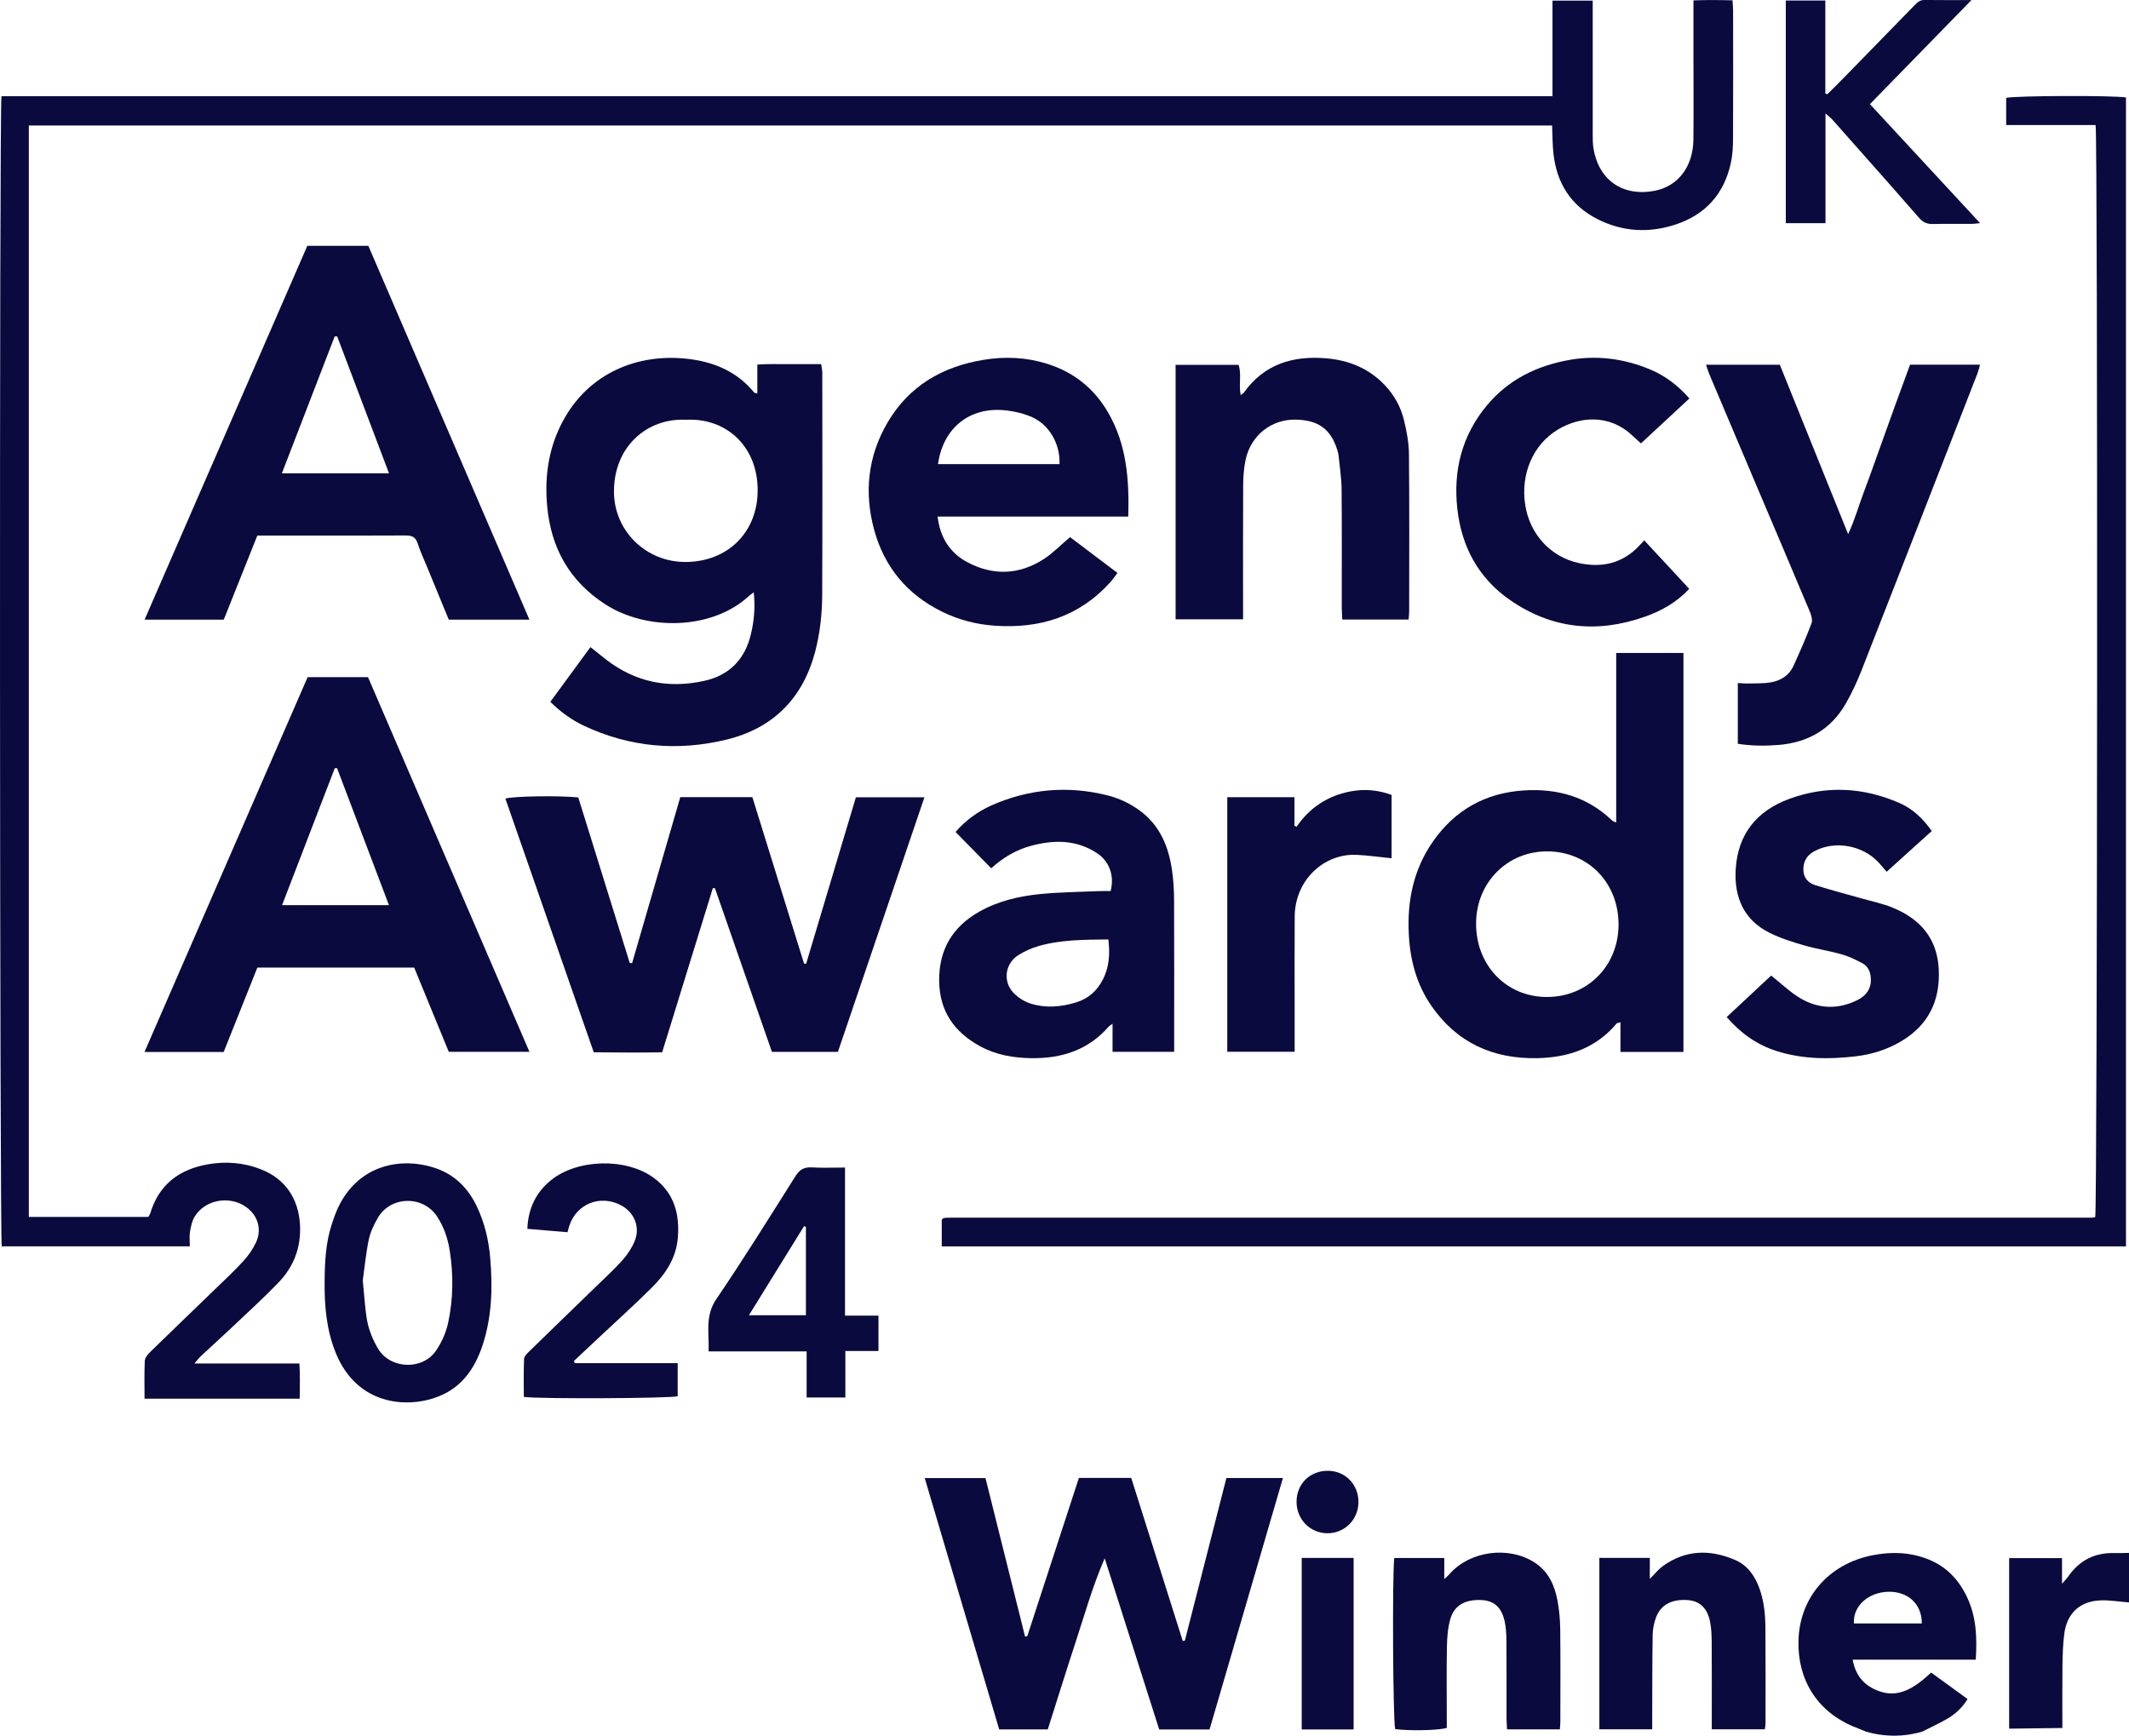
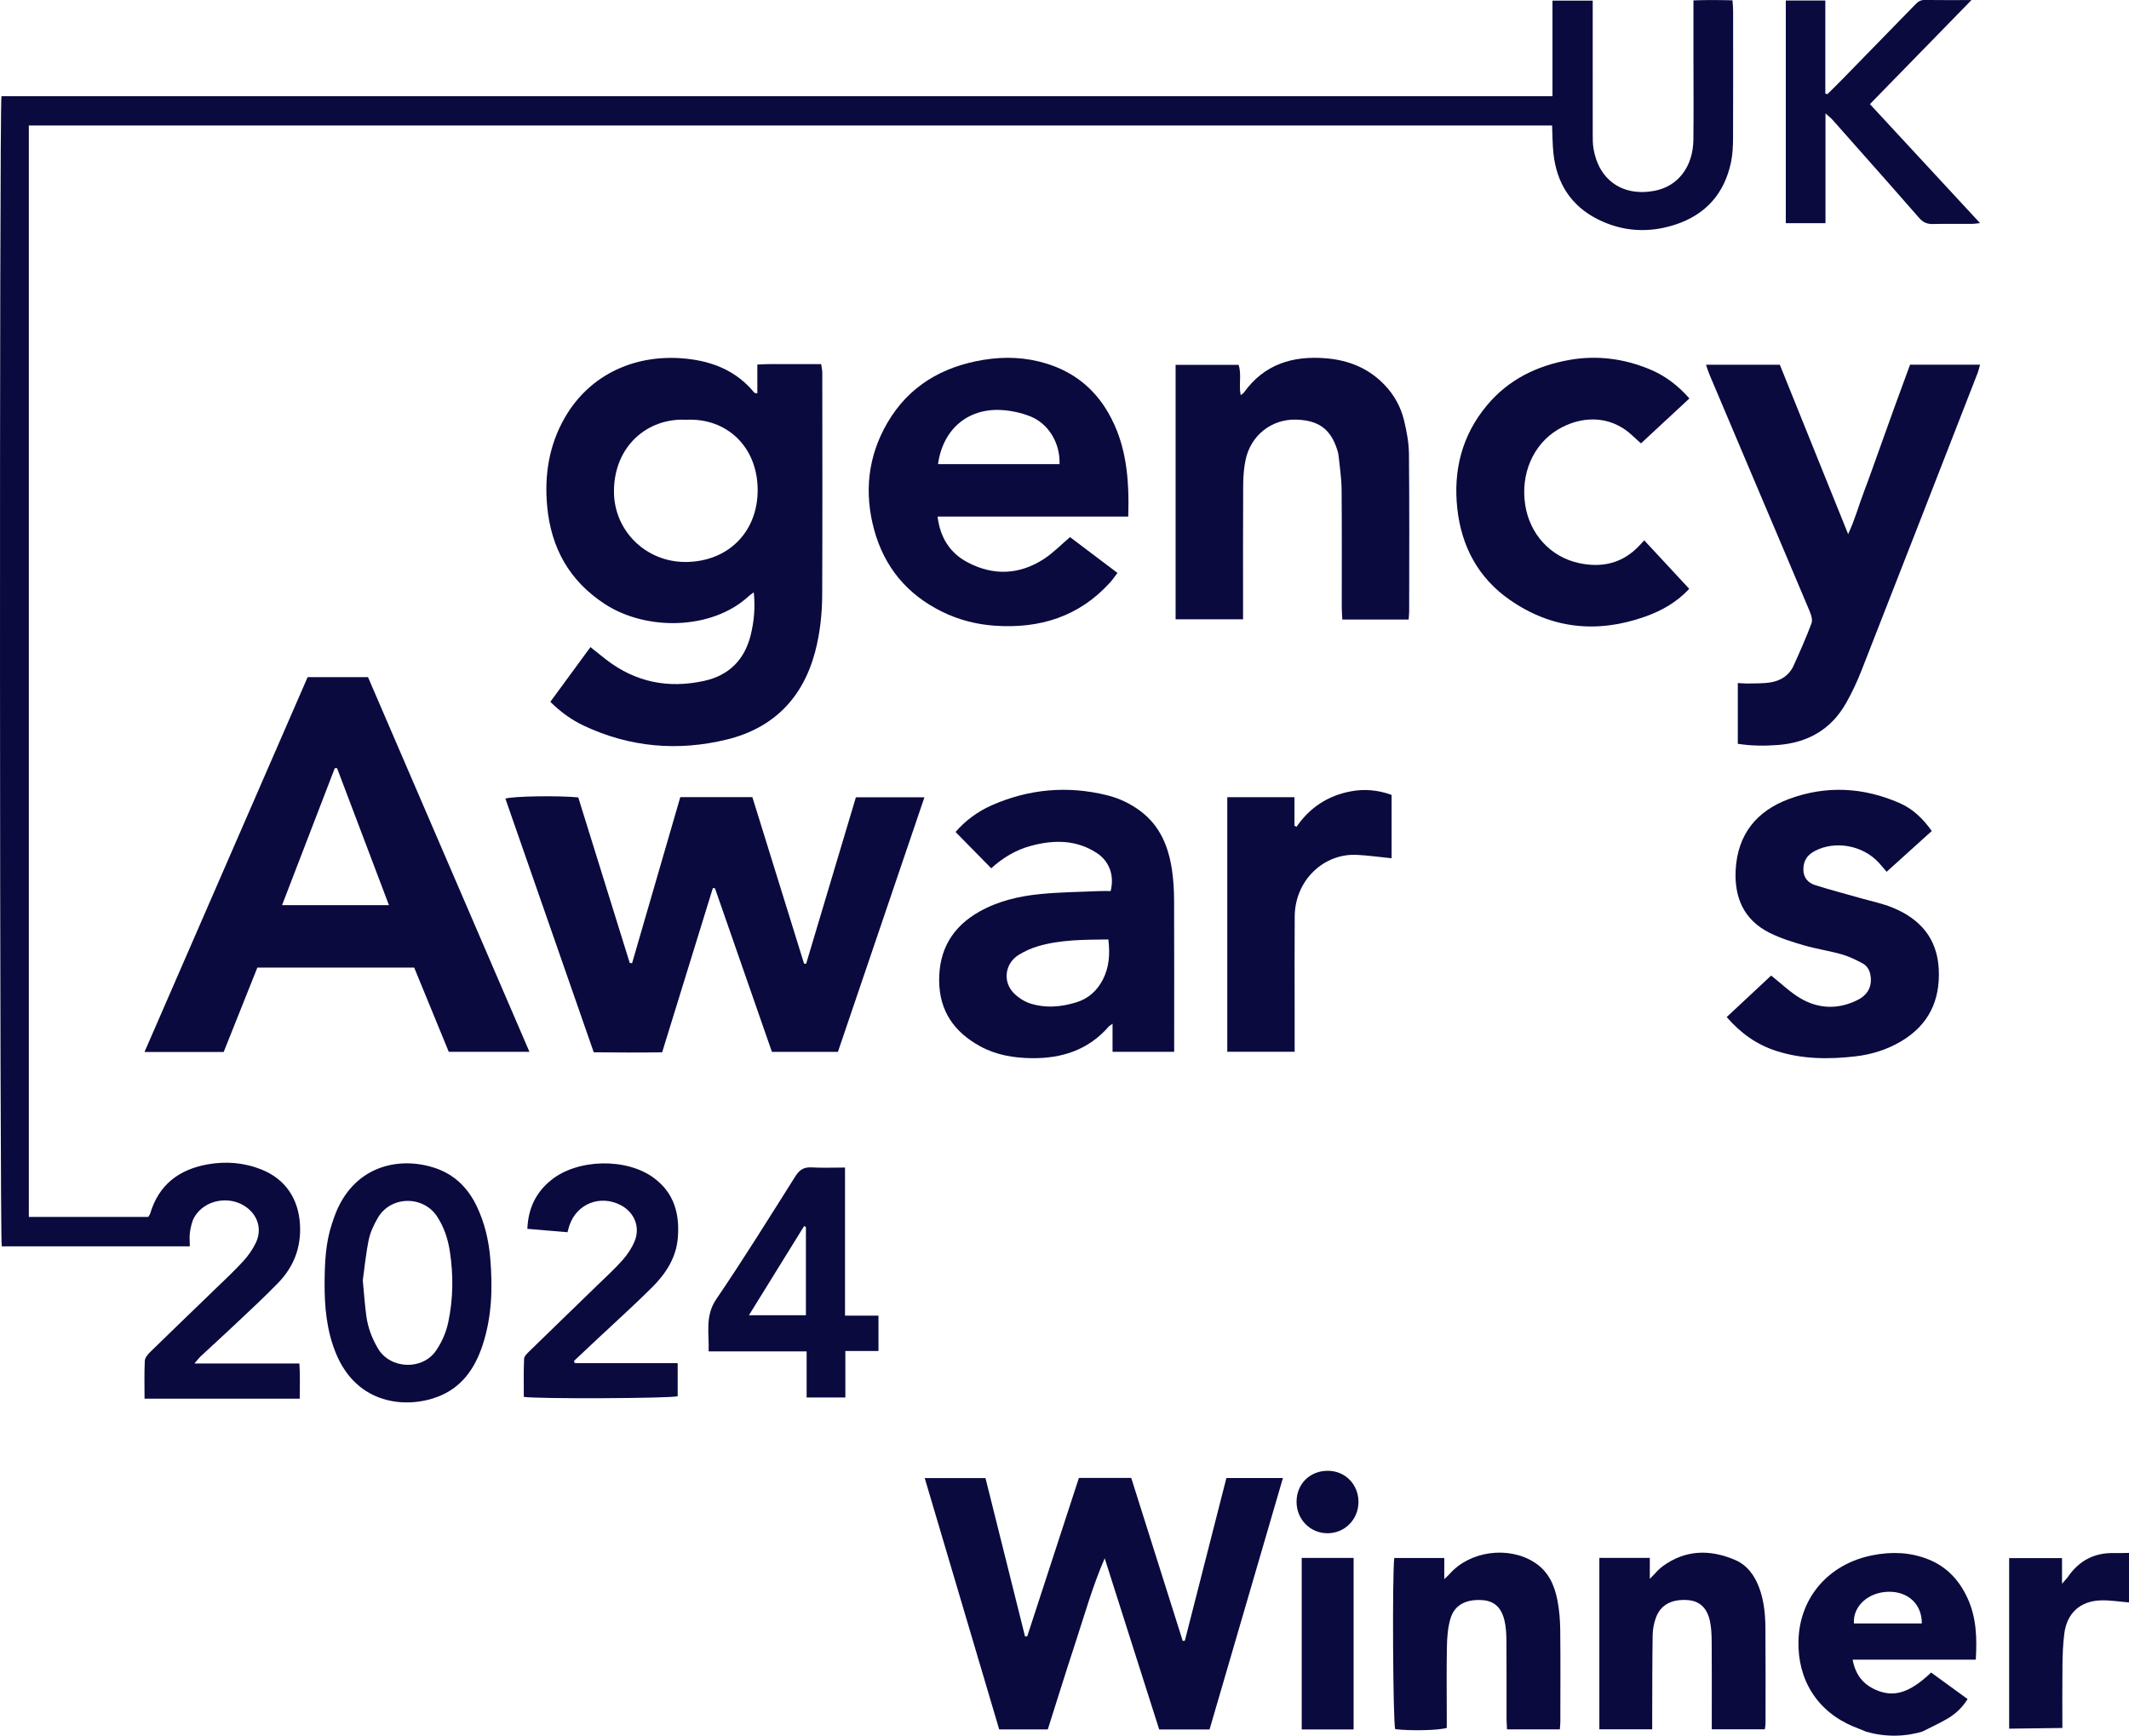
<svg xmlns="http://www.w3.org/2000/svg" viewBox="0 0 987.03 804.87" data-name="Layer 2" id="Layer_2">
  <defs>
    <style>
      .cls-1 {
        fill: #0a0a3f;
        stroke-width: 0px;
      }
    </style>
  </defs>
  <g data-name="Layer 1" id="Layer_1-2">
    <g>
      <path d="m865.15,803.01c-1.99-.81-3.99-1.59-5.97-2.42-16.69-7-25.84-21.62-25.39-39.71.49-19.93,13.81-35.58,34.2-39.65,8.83-1.76,17.53-1.51,25.99,1.87,8.66,3.46,14.46,9.8,18.26,18.16,4.05,8.9,4.35,18.28,3.76,28.35h-57.09c1.29,7.03,4.84,11.38,10.6,13.95,8.45,3.77,15.78,1.53,25.79-7.97,5.47,3.98,11.04,8.04,16.9,12.3-2.51,4.08-5.77,7.05-9.64,9.27-3.71,2.13-7.62,3.91-11.44,5.85-3.02.88-7.15,1.76-12.08,1.85-5.8.11-10.58-.89-13.89-1.85Zm25.83-50.19c.04-9.01-6.45-14.9-15.57-14.68-9.3.23-16.45,6.71-15.91,14.68h31.49Z" class="cls-1" />
      <path d="m931.47,801.62v-79.08h24.51v11.87c1.47-1.7,2.25-2.47,2.86-3.35,5.15-7.4,12.17-11.09,21.23-10.86,2.32.06,4.64-.06,6.96-.09v22.97c-4.46-.34-8.94-1.13-13.37-.94-9.44.4-15.44,6.06-16.63,15.44-.6,4.77-.79,9.62-.85,14.43-.12,9.8-.04,19.6-.04,29.29l-24.68.32Z" class="cls-1" />
      <path d="m.68,44.61h719.07V.3h18.65c0,1.82,0,3.58,0,5.34,0,18.97,0,37.95.01,56.92,0,1.99,0,4.01.31,5.97,2.29,14.92,13.54,22.79,28.39,19.94,10.84-2.08,17.83-11.15,17.97-23.74.14-12.32.03-24.63.03-36.95,0-8.98,0-17.96,0-27.6,6.09-.24,11.96-.18,18.1-.03.11,1.83.28,3.28.28,4.73.02,19.81.06,39.61-.03,59.42-.02,3.64-.2,7.36-.94,10.91-3.06,14.58-11.77,24.38-25.93,28.98-12.23,3.97-24.33,3.29-35.89-2.53-12.47-6.29-18.99-16.77-20.5-30.46-.47-4.26-.43-8.57-.63-13.01H13.37v506.12h55.38c.3-.54.74-1.07.92-1.68,3.96-13.25,13.31-20.29,26.48-22.67,8.51-1.54,16.93-.87,25.03,2.35,11.24,4.47,17.31,13.77,17.91,25.82.52,10.53-2.98,19.36-10.09,26.72-6.93,7.17-14.31,13.9-21.56,20.76-4.71,4.46-9.54,8.8-14.28,13.23-.93.87-1.7,1.91-3.04,3.44h48.68c.38,5.54.17,10.76.15,16.31h-71.94c0-5.99-.16-11.78.12-17.55.07-1.4,1.35-2.96,2.46-4.05,9.99-9.77,20.09-19.43,30.12-29.16,4.42-4.28,8.94-8.48,13.09-13.02,2.32-2.54,4.38-5.49,5.85-8.59,2.94-6.23.85-12.81-4.8-16.68-7.72-5.29-18.99-3.14-23.68,4.76-1.21,2.05-1.71,4.62-2.1,7.02-.34,2.07-.07,4.24-.07,6.64H.81C-.13,574.44-.35,50.56.68,44.61Z" class="cls-1" />
-       <path d="m985.62,577.98H436.61v-12.42c.25-.22.36-.34.49-.44.13-.1.27-.22.42-.26.32-.08.65-.11.98-.15.16-.02.33-.02.5-.02.5,0,1-.02,1.5-.02,176.3,0,352.6-.01,528.9-.02.33,0,.67-.02,1-.05.16-.01.33-.07.49-.11.16-.04.32-.08.49-.11,1-3.52,1.24-500.19.17-506.39h-41.46v-12.61c3.88-1.03,50.25-1.2,55.54-.18v532.78Z" class="cls-1" />
      <path d="m255.15,325.44c6.29-8.58,12.33-16.83,18.59-25.37,2.74,2.19,5.03,4.06,7.37,5.87,13.51,10.42,28.7,13.43,45.21,9.83,11.68-2.54,18.94-9.86,21.76-21.47,1.52-6.27,2.12-12.63,1.37-19.64-1.04.79-1.71,1.22-2.28,1.75-17.06,15.81-47.41,16.22-66.62,3.78-16.59-10.75-25.1-26.12-26.88-45.46-1.33-14.4.84-28.23,8.1-40.92,11.88-20.76,33.53-29.81,56.21-27.5,12.48,1.27,23.54,5.74,31.74,15.79.15.18.56.15,1.39.34v-13.38c5.24-.38,10.01-.16,14.76-.2,4.81-.04,9.63,0,14.83,0,.2,1.47.52,2.71.52,3.96.03,34.27.11,68.54-.04,102.81-.04,8.97-.97,17.89-3.29,26.66-5.73,21.63-19.55,35.43-40.98,40.66-22.6,5.52-44.94,3.61-66.22-6.42-5.58-2.63-10.6-6.2-15.56-11.08Zm63.07-130.78c-17.9-1-33.62,12.15-33.58,33.32.03,18.2,14.86,32.74,33.29,32.62,19.61-.12,33.38-13.91,33.33-33.4-.05-20.29-14.62-33.47-33.05-32.55Z" class="cls-1" />
-       <path d="m245.45,287.35h-37.39c-3.32-8.06-6.67-16.17-10-24.29-1.52-3.69-3.2-7.33-4.44-11.11-.95-2.92-2.66-3.66-5.56-3.64-16.81.11-33.63.05-50.44.05-5.98,0-11.96,0-18.32,0-5.22,13.07-10.37,25.99-15.56,38.98h-36.7c25.25-58.02,50.31-115.61,75.43-173.34h28.3c24.79,57.53,49.56,115.05,74.68,173.35Zm-114.76-67.87h49.66c-8.12-21.47-16.07-42.48-24.02-63.48-.39,0-.78.02-1.17.02-8.08,20.96-16.16,41.92-24.47,63.46Z" class="cls-1" />
      <path d="m142.62,314h27.99c24.84,57.66,49.71,115.39,74.84,173.74h-37.4c-5.33-12.98-10.68-26.02-16.03-39.06h-72.7c-5.16,12.94-10.38,26.01-15.62,39.15h-36.71c25.31-58.17,50.41-115.86,75.63-173.82Zm13.64,42.19l-1.05.03c-8.1,21.05-16.2,42.1-24.44,63.51h49.55c-8.16-21.55-16.11-42.55-24.06-63.54Z" class="cls-1" />
-       <path d="m780.45,487.81h-29.19v-13.77c-.94.31-1.55.31-1.8.62-9.61,11.39-22.25,15.73-36.73,16.03-20.65.43-37.35-7.2-49.17-24.33-6.78-9.82-9.77-21.01-10.41-32.88-.85-15.57,2.11-30.19,11.11-43.15,10.23-14.73,24.45-22.69,42.36-23.8,15.47-.96,29.34,2.98,40.77,13.95.33.31.83.44,1.9.98v-78.67h31.17v185.03Zm-30.07-59c.06-19.35-14-33.88-32.91-34.01-18.57-.13-33.02,14.38-33.14,33.28-.13,19.44,13.89,34.14,32.65,34.24,18.94.1,33.33-14.34,33.4-33.51Z" class="cls-1" />
      <path d="m293.04,446.66c7.44-25.63,14.88-51.26,22.35-77.01h33.42c8,25.79,15.97,51.48,23.95,77.17.32.04.65.08.97.12,7.67-25.66,15.33-51.32,23.07-77.22h31.78c-13.43,39.53-26.74,78.69-40.11,118.05h-30.6c-8.77-25.21-17.59-50.55-26.41-75.88-.32-.02-.65-.04-.97-.07-7.77,25.17-15.54,50.34-23.51,76.16-10.4.16-20.79.11-31.71-.01-13.68-39.27-27.32-78.46-40.97-117.65,3.58-1.12,24.43-1.46,33.79-.55,7.91,25.44,15.89,51.1,23.86,76.75.36.05.72.09,1.08.14Z" class="cls-1" />
      <path d="m560.77,802h-23.35c-8.45-26.53-16.86-52.95-25.27-79.38-5.59,12.86-9.33,26.21-13.64,39.35-4.35,13.25-8.48,26.58-12.75,40.01h-22.52c-11.49-38.78-22.95-77.48-34.53-116.56h28.17c6.09,24.38,12.22,48.92,18.34,73.45.34-.03.68-.06,1.03-.1,7.97-24.45,15.94-48.89,23.94-73.43h24.26c7.94,25.12,15.91,50.37,23.88,75.61.33-.04.65-.08.98-.12,6.4-25.07,12.8-50.15,19.26-75.44h26.21c-11.37,38.97-22.65,77.64-34.02,116.61Z" class="cls-1" />
      <path d="m805.67,344.89v-28.15c1.78.08,3.36.25,4.94.21,3.47-.09,7,.05,10.4-.54,4.62-.79,8.47-3.22,10.48-7.64,2.95-6.5,5.85-13.05,8.35-19.73.59-1.56-.14-3.9-.87-5.62-8.03-19.17-16.19-38.29-24.3-57.42-7.4-17.45-14.79-34.9-22.16-52.36-.57-1.34-.97-2.75-1.58-4.5h34.22c10.39,25.78,20.83,51.65,31.67,78.55,3.24-6.98,5.02-13.6,7.44-19.95,2.49-6.52,4.77-13.12,7.14-19.69,2.31-6.41,4.59-12.84,6.91-19.25,2.37-6.54,4.78-13.07,7.22-19.7h32.45c-.42,1.46-.68,2.71-1.13,3.88-17.92,46.01-35.83,92.03-53.86,138-2.06,5.24-4.47,10.4-7.27,15.29-6.91,12.07-17.71,18.14-31.41,19.2-6.11.47-12.23.45-18.64-.55Z" class="cls-1" />
      <path d="m496.1,249.08c7.21,5.45,14.36,10.85,21.97,16.6-1.25,1.63-2.22,3.1-3.39,4.39-14.38,15.89-32.63,21.54-53.52,20.08-8.55-.6-16.71-2.7-24.42-6.5-16.15-7.95-26.73-20.64-31.46-37.93-4.72-17.28-2.96-34.06,6.1-49.62,9.96-17.11,25.52-26.14,44.75-29.26,9.82-1.59,19.53-1.19,29.11,1.78,12.49,3.88,22.01,11.44,28.54,22.74,8.57,14.83,9.8,31.05,9.29,48.18h-88.4c1.19,9.79,5.76,16.88,13.79,21.16,11.94,6.37,24.06,5.92,35.47-1.47,4.26-2.76,7.87-6.53,12.16-10.16Zm-61.22-33.86h56.33c.36-9.63-5-18.75-13.6-22.16-4.24-1.68-8.96-2.69-13.52-2.93-15.58-.8-27,9.06-29.21,25.09Z" class="cls-1" />
      <path d="m544.34,487.75h-28.55v-13c-1.05.76-1.5.97-1.79,1.31-9.45,10.86-21.72,14.8-35.69,14.64-8.44-.1-16.6-1.49-24.06-5.61-11.81-6.51-18.66-16.14-18.84-30.08-.19-14.57,6.17-25.27,18.7-32.31,8.69-4.88,18.31-7.13,28.11-8.1,9.09-.9,18.26-.97,27.4-1.38,1.8-.08,3.61-.01,5.28-.01,1.85-7.24-.61-13.89-6.48-17.7-9.51-6.17-19.78-6.11-30.28-3.33-7.03,1.86-13.14,5.51-18.6,10.46-5.56-5.66-10.98-11.18-16.53-16.84,4.54-5.26,10.28-9.52,16.85-12.41,17.16-7.53,34.97-9.13,53.19-4.67,5.66,1.39,10.96,3.86,15.7,7.42,9.15,6.87,13.03,16.58,14.62,27.42.67,4.59.93,9.28.95,13.92.1,21.47.04,42.94.04,64.41v5.85Zm-30.49-52.11c-11.3.13-22.1.08-32.57,3.13-3.15.92-6.25,2.34-9.04,4.06-6.3,3.9-7.48,12.28-2.33,17.61,2.1,2.17,4.98,4.02,7.85,4.93,6.98,2.21,14.09,1.6,21.07-.51,5.73-1.73,9.83-5.43,12.51-10.69,2.87-5.65,3.33-11.67,2.51-18.53Z" class="cls-1" />
      <path d="m653.08,287.3h-30.77c-.09-1.99-.25-3.76-.25-5.53-.02-18.3.1-36.6-.08-54.89-.05-5.29-.9-10.57-1.43-15.85-.08-.82-.34-1.63-.59-2.42-3.06-9.8-8.88-13.77-19.15-14.02-11.48-.28-20.95,7.45-23.32,18.56-.83,3.86-1.11,7.9-1.14,11.87-.11,18.8-.05,37.59-.05,56.39v5.78h-31.28v-118h29.2c1.5,4.41,0,9.11.98,14.05.64-.51,1.2-.79,1.51-1.23,9.43-13.17,22.71-17.16,38.12-15.85,10.45.88,19.65,4.57,27.06,12.31,4.5,4.7,7.53,10.23,9.03,16.42,1.25,5.13,2.24,10.47,2.29,15.73.24,24.28.11,48.57.1,72.86,0,1.14-.14,2.28-.25,3.84Z" class="cls-1" />
      <path d="m800.51,471.64c7.16-6.68,14.02-13.09,20.62-19.25,4.77,3.78,8.75,7.68,13.41,10.45,8.56,5.09,17.7,5.37,26.69.86,3.96-1.99,6.38-5.21,6.11-10.01-.17-3.07-1.3-5.63-3.98-7.05-3.06-1.62-6.25-3.18-9.57-4.11-5.75-1.62-11.72-2.49-17.46-4.16-5.4-1.57-10.86-3.27-15.87-5.77-11.98-5.96-16.49-16.43-15.78-29.27.9-16.4,9.67-27.29,24.84-32.87,17.19-6.32,34.31-5.4,51.05,1.89,6.07,2.64,10.8,7.05,15.02,13.01-6.92,6.25-13.77,12.43-20.93,18.9-1.33-1.55-2.45-2.92-3.64-4.22-7.42-8.12-20.32-10.39-29.75-5.37-3.43,1.83-5.17,4.47-5.21,8.37-.04,3.94,2.13,6.36,5.53,7.43,6.96,2.2,14.04,4.04,21.06,6.04,4.95,1.42,10.07,2.44,14.8,4.38,12.71,5.21,20.67,14.23,21.38,28.56.72,14.58-4.76,25.92-17.48,33.45-6.54,3.87-13.69,6.09-21.19,6.96-12.32,1.42-24.57,1.34-36.56-2.49-9.11-2.91-16.53-8.19-23.09-15.73Z" class="cls-1" />
      <path d="m762.29,250.57c7.17,7.72,13.94,15.02,20.85,22.47-5.9,6.4-13.04,10.31-20.75,13.01-21.99,7.72-42.99,5.59-62.3-7.79-14.69-10.17-22.51-24.79-24.45-42.29-1.97-17.74,2.08-34.06,13.76-48.04,9.97-11.93,23.05-18.3,38.08-21,12.78-2.29,25.2-.68,37.18,4.24,7.19,2.95,13.22,7.51,18.57,13.6-7.53,6.99-14.9,13.83-22.45,20.84-.87-.79-2.48-2.21-4.05-3.68-10.79-10.13-24.56-8.75-34.59-2.66-11.43,6.94-17.29,20.6-15.01,34.99,2.13,13.47,11.71,24.01,24.87,26.85,10.83,2.34,20.49.09,28.24-8.33.55-.6,1.1-1.19,2.05-2.21Z" class="cls-1" />
      <path d="m600.21,487.73h-31.23v-118.06h31.15v13.24c.31.17.63.34.94.51,6.19-9.02,14.61-14.48,25.2-16.46,6.3-1.18,12.67-.64,18.89,1.66v29.37c-5.54-.55-10.78-1.3-16.04-1.57-15.41-.79-28.75,11.77-28.88,28.54-.11,14.47-.03,28.94-.03,43.41,0,6.3,0,12.59,0,19.35Z" class="cls-1" />
      <path d="m827.91.24h18.33v43.13c.32.11.63.21.95.32,2.31-2.3,4.66-4.58,6.94-6.92,11.16-11.42,22.31-22.85,33.44-34.29,1.29-1.33,2.47-2.52,4.61-2.49,7.3.11,14.61.04,21.82.04-15.62,16.01-31.13,31.91-47.08,48.26,16.75,18.11,33.63,36.35,51.05,55.17-1.68.17-2.72.36-3.75.36-5.99.03-11.98-.09-17.97.06-2.7.07-4.65-.68-6.47-2.78-9.82-11.3-19.78-22.47-29.69-33.68-3.52-3.99-7.03-7.99-10.58-11.95-.72-.8-1.6-1.46-3.19-2.88v50.91h-18.4V.24Z" class="cls-1" />
      <path d="m150.49,594.53c.08-9.17.46-18.3,3.42-27.1.63-1.89,1.26-3.79,2.03-5.63,9.28-22,30.27-25.56,46.21-20.01,8.75,3.05,14.87,9.21,18.85,17.53,3.64,7.6,5.56,15.66,6.27,24,1.17,13.68.82,27.26-3.54,40.47-3.6,10.9-9.73,19.72-20.88,23.95-14.62,5.54-37.23,3.63-47.02-19.96-4.43-10.68-5.43-21.87-5.34-33.25Zm17.7-.82c.63,6.52.96,11.66,1.67,16.74.74,5.3,2.63,10.24,5.37,14.88,5.68,9.64,20.69,10.24,26.98.9,2.74-4.06,4.63-8.42,5.63-13.18,2.28-10.85,2.39-21.76.73-32.68-.88-5.78-2.66-11.27-5.92-16.24-6.52-9.95-21.67-9.58-27.52.69-1.79,3.14-3.46,6.55-4.17,10.05-1.36,6.63-2,13.41-2.76,18.83Z" class="cls-1" />
      <path d="m765.98,801.91h-24.5v-79.49h23.39v9.73c2.47-2.46,4-4.42,5.94-5.83,10.55-7.7,21.92-7.93,33.55-2.96,5.64,2.41,9.04,7.11,11.18,12.8,2.26,6.02,2.87,12.31,2.93,18.63.12,14.81.06,29.61.05,44.42,0,.8-.18,1.6-.32,2.7h-24.6c0-1.86,0-3.63,0-5.4,0-11.65.06-23.29-.04-34.94-.03-3.31-.13-6.69-.83-9.91-1.36-6.23-4.96-9.33-10.44-9.68-7.27-.46-12.32,2.15-14.54,8.04-.97,2.59-1.52,5.49-1.56,8.26-.2,12.64-.16,25.28-.21,37.93,0,1.79,0,3.58,0,5.7Z" class="cls-1" />
      <path d="m723.17,801.95h-24.5c-.08-1.89-.22-3.52-.22-5.14-.02-11.98.05-23.96-.05-35.93-.03-3.14-.18-6.35-.9-9.38-1.49-6.3-4.97-9.22-10.55-9.51-7.52-.4-12.7,2.36-14.53,8.69-1.18,4.08-1.53,8.5-1.61,12.78-.22,10.81-.07,21.63-.07,32.44,0,1.82,0,3.64,0,5.36-3.7,1.18-17.1,1.45-23.92.57-1.01-3.51-1.41-71.13-.42-79.36h23.18v9.8c1.34-1.28,1.92-1.76,2.41-2.32,9.33-10.7,27.2-13.16,39.25-5.52,6.59,4.17,9.46,10.57,10.82,17.77.83,4.39,1.23,8.91,1.28,13.38.16,14.31.06,28.61.05,42.92,0,.98-.12,1.96-.22,3.45Z" class="cls-1" />
      <path d="m263.08,571.41c-6.42-.54-12.32-1.04-18.59-1.57.38-9.47,3.95-16.82,10.88-22.49,12.26-10.03,35.07-10.54,47.8-1.09,9.39,6.97,12,16.7,11.07,27.81-.78,9.32-5.65,16.65-11.98,22.96-8.01,7.98-16.43,15.54-24.67,23.28-3.83,3.6-7.67,7.2-11.5,10.8.13.33.25.67.38,1h47.71v15.36c-3.67,1.01-64.27,1.31-71.33.3,0-5.81-.14-11.74.12-17.66.05-1.21,1.45-2.51,2.47-3.52,10.35-10.11,20.76-20.15,31.14-30.24,4.05-3.94,8.25-7.76,12-11.97,2.28-2.56,4.29-5.58,5.61-8.73,2.78-6.64-.12-13.58-6.52-16.86-9.45-4.83-20.15-.63-23.62,9.29-.32.92-.54,1.87-.96,3.33Z" class="cls-1" />
      <path d="m391.76,541.43v68.67h15.51v16.38h-15.35v21.56h-17.96v-21.37h-45.43c.28-8.57-1.77-16.4,3.56-24.24,12.7-18.69,24.63-37.9,36.69-57.02,1.94-3.08,4.06-4.27,7.63-4.06,4.93.29,9.9.07,15.36.07Zm-18.13,27.51c-.28-.13-.56-.25-.84-.38-8.46,13.67-16.92,27.35-25.58,41.35h26.42v-40.97Z" class="cls-1" />
      <path d="m627.55,801.99h-24.06v-79.55h24.06v79.55Z" class="cls-1" />
      <path d="m601.1,696.22c.1-8.27,6.34-14.29,14.7-14.18,7.93.11,13.98,6.34,14,14.41.01,8.18-6.41,14.63-14.49,14.55-8.06-.08-14.31-6.58-14.21-14.78Z" class="cls-1" />
    </g>
  </g>
</svg>